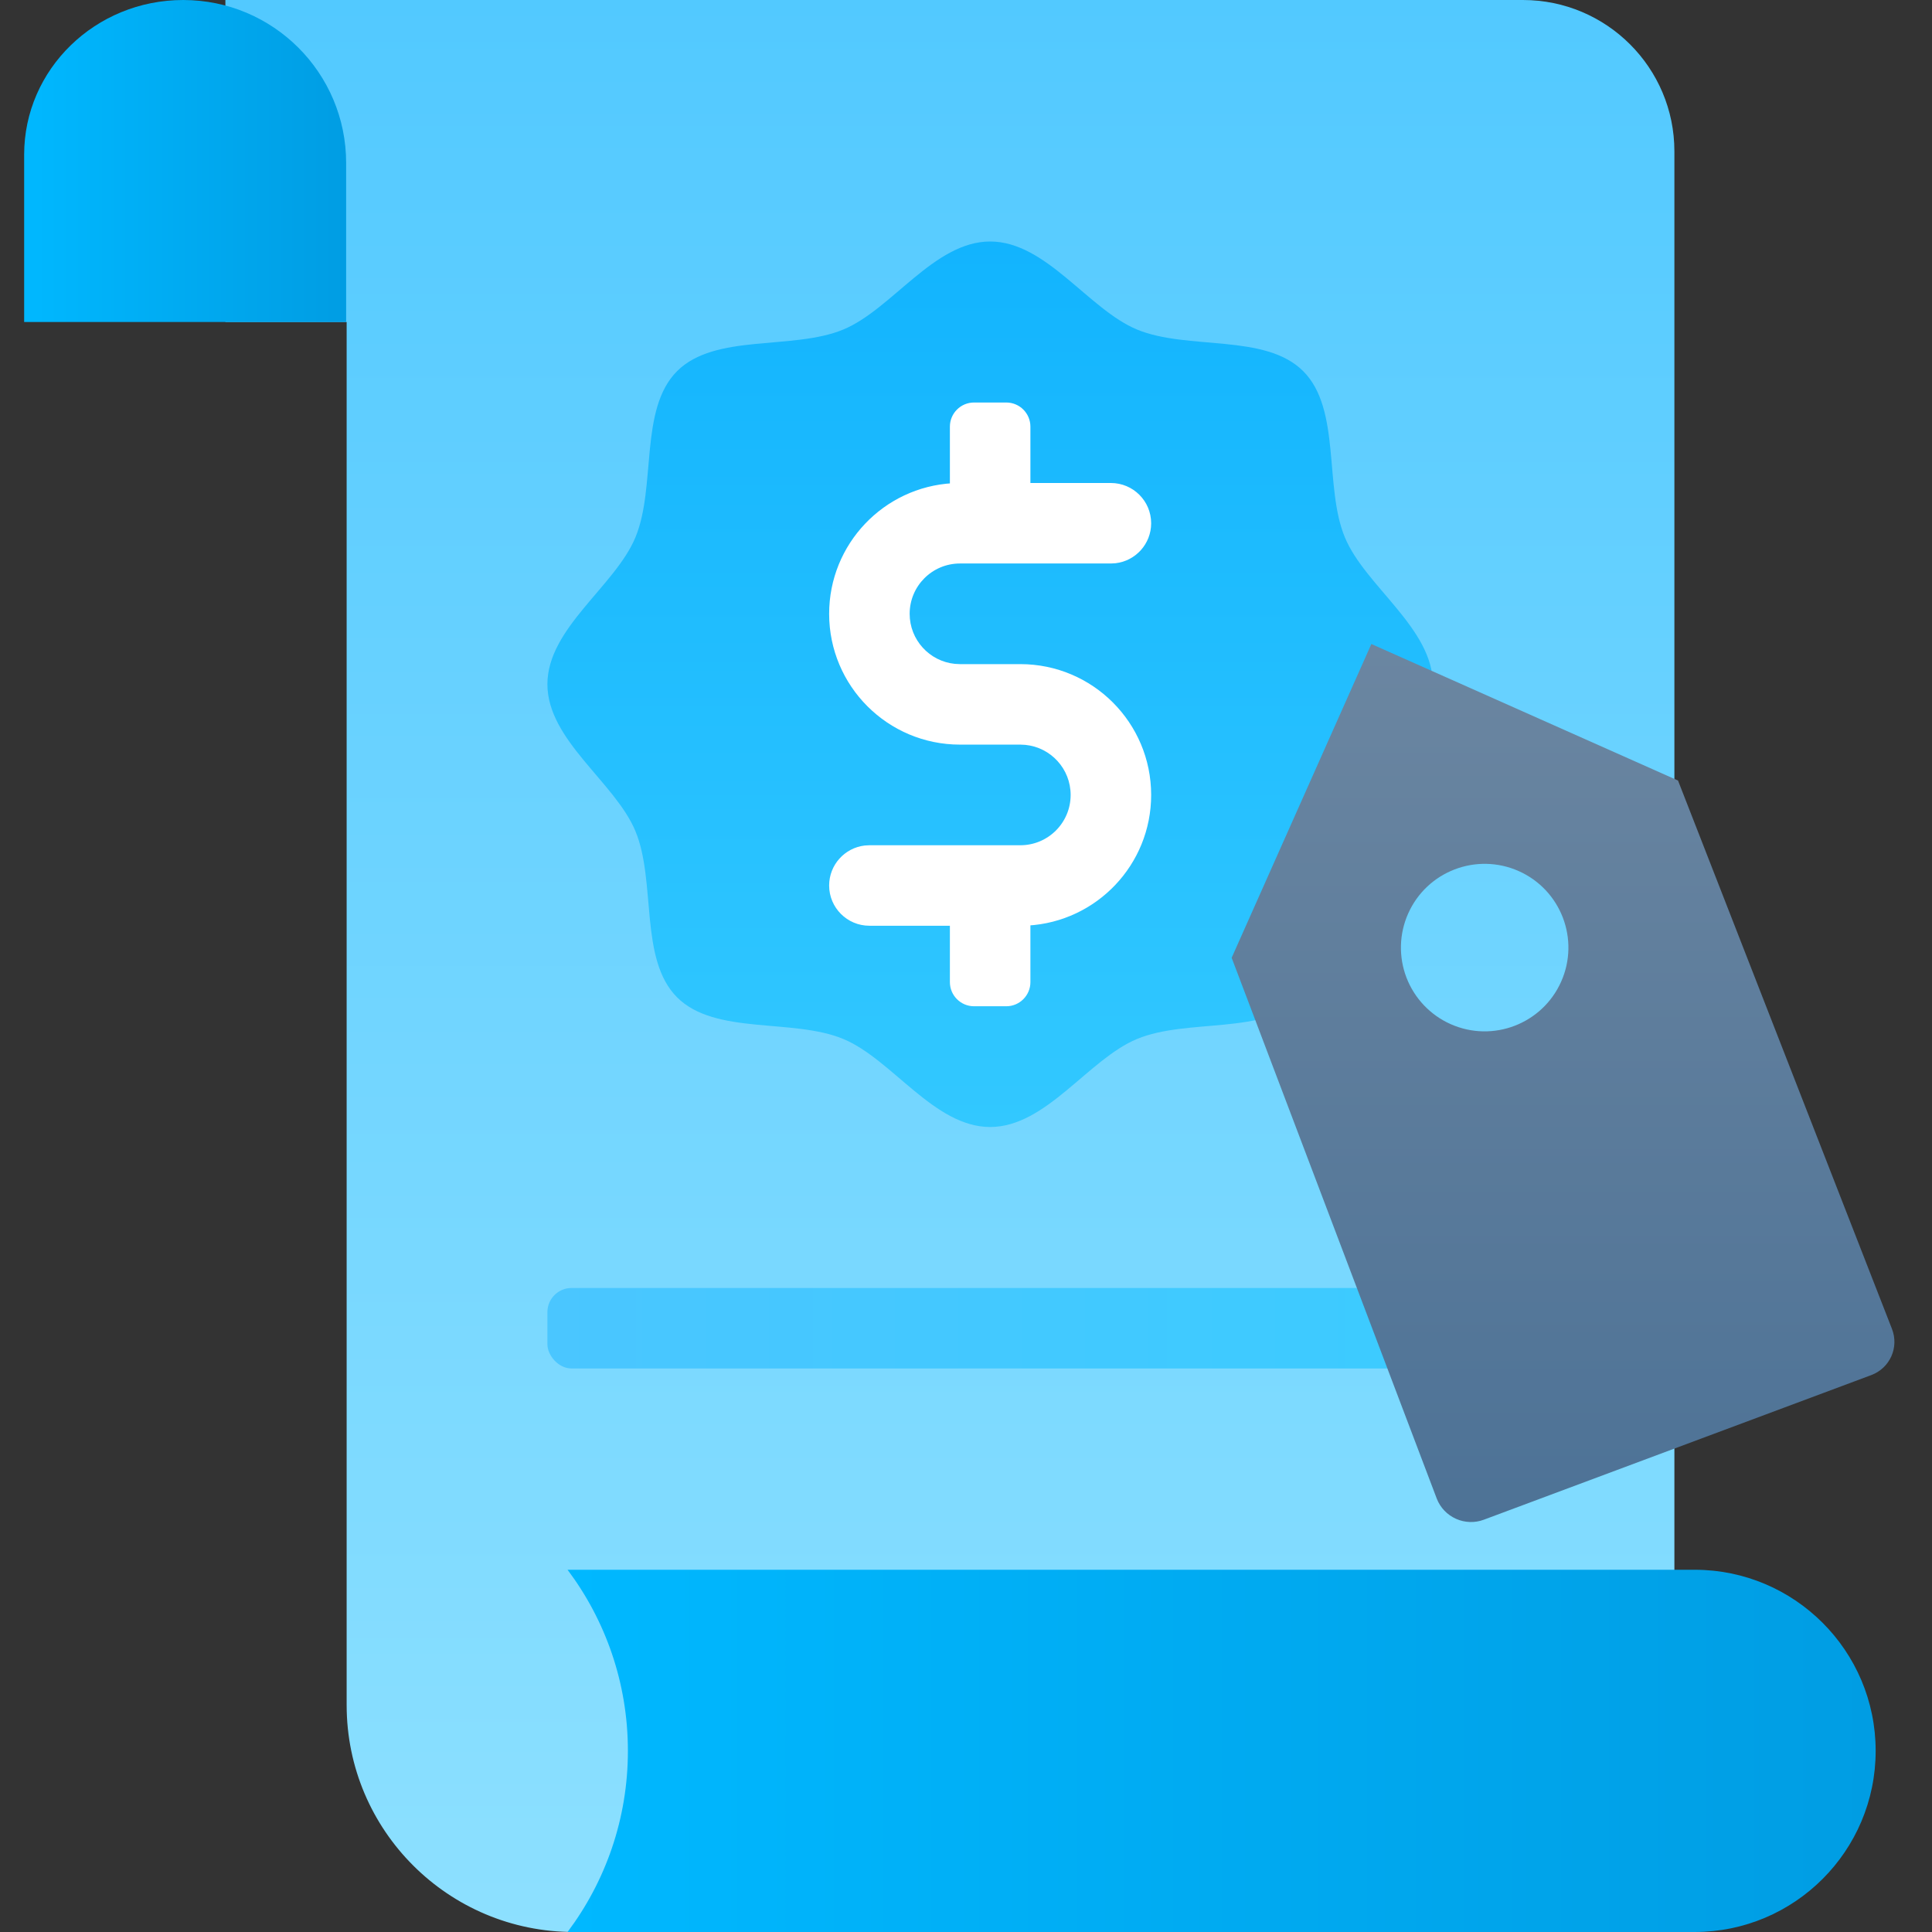
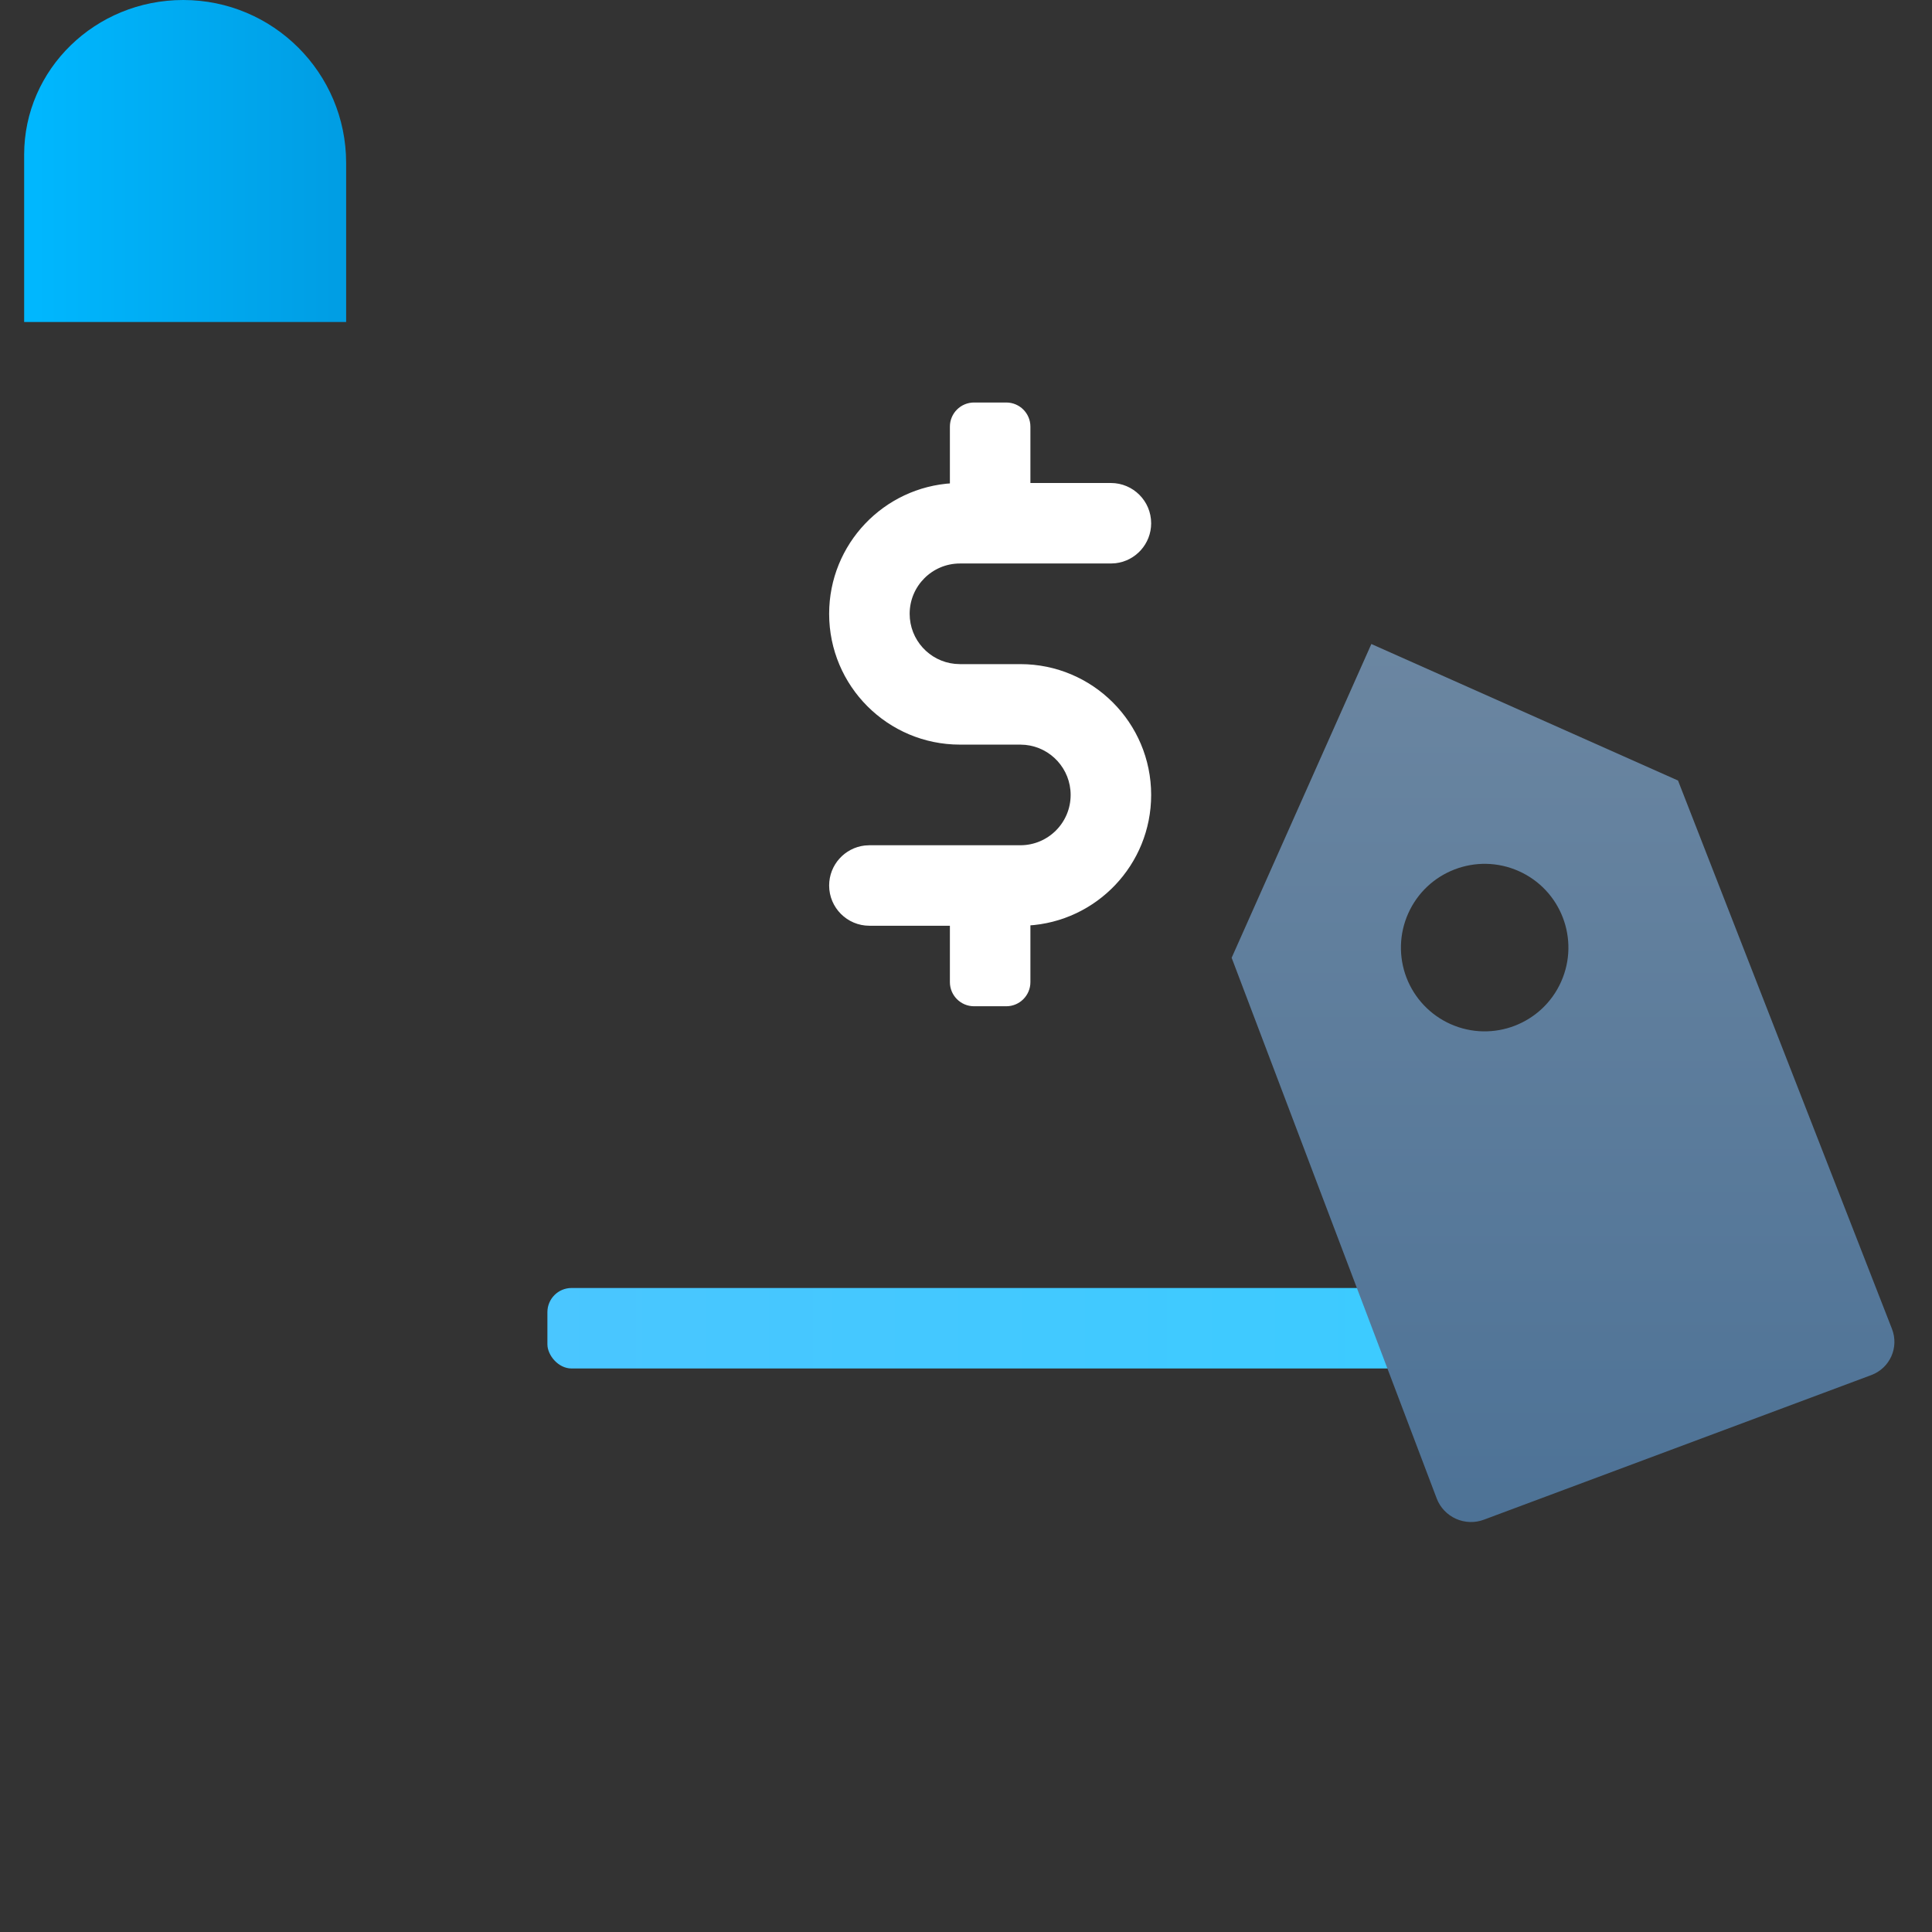
<svg xmlns="http://www.w3.org/2000/svg" width="80" height="80" viewBox="0 0 80 80" fill="none">
  <rect x="0" y="0" width="80" height="80" fill="#333333" stroke="none" />
-   <path fill-rule="evenodd" clip-rule="evenodd" d="M63.06 0H9.333V13.333H14.354V70.603C14.354 75.793 18.567 80 23.763 80H60.583C65.416 80 69.333 76.082 69.333 71.25V6.265C69.333 2.805 66.525 0 63.06 0Z" fill="url(#paint0_linear)" />
  <path fill-rule="evenodd" clip-rule="evenodd" d="M7.586 0C11.312 0 14.333 3.021 14.333 6.748V13.333H1V6.406C1 2.868 3.948 0 7.586 0Z" fill="url(#paint1_linear)" />
-   <path fill-rule="evenodd" clip-rule="evenodd" d="M55.688 34.416C54.82 36.508 55.54 39.721 53.964 41.297C52.387 42.873 49.175 42.153 47.083 43.021C45.065 43.857 43.321 46.667 41 46.667C38.679 46.667 36.934 43.857 34.917 43.021C32.825 42.153 29.612 42.873 28.036 41.297C26.46 39.72 27.18 36.508 26.312 34.416C25.476 32.399 22.667 30.653 22.667 28.333C22.667 26.013 25.476 24.268 26.312 22.25C27.18 20.159 26.46 16.946 28.036 15.369C29.612 13.793 32.825 14.513 34.917 13.646C36.934 12.809 38.679 10 41 10C43.321 10 45.065 12.809 47.083 13.646C49.175 14.513 52.388 13.793 53.964 15.37C55.54 16.946 54.82 20.159 55.688 22.25C56.524 24.268 59.333 26.013 59.333 28.333C59.333 30.653 56.524 32.399 55.688 34.416Z" fill="url(#paint2_linear)" />
-   <path fill-rule="evenodd" clip-rule="evenodd" d="M23.501 80C25.07 77.911 26 75.314 26 72.5C26 69.686 25.07 67.089 23.501 65H70.167C74.309 65 77.667 68.358 77.667 72.5C77.667 76.642 74.309 80 70.167 80H23.501Z" fill="url(#paint3_linear)" />
  <path d="M46 20C46.92 20 47.667 20.746 47.667 21.667C47.667 22.521 47.023 23.226 46.194 23.322L46 23.333H39.75C38.599 23.333 37.667 24.266 37.667 25.417C37.667 26.495 38.486 27.383 39.537 27.489L39.75 27.5H42.25C45.242 27.5 47.667 29.925 47.667 32.917C47.667 35.805 45.406 38.165 42.557 38.325L42.25 38.333H36C35.08 38.333 34.333 37.587 34.333 36.667C34.333 35.812 34.977 35.108 35.806 35.011L36 35H42.25C43.401 35 44.333 34.067 44.333 32.917C44.333 31.838 43.514 30.951 42.463 30.844L42.25 30.833H39.75C36.758 30.833 34.333 28.408 34.333 25.417C34.333 22.528 36.594 20.168 39.443 20.009L39.75 20H46Z" fill="white" />
  <path d="M39.333 17.667C39.333 17.114 39.781 16.667 40.333 16.667H41.667C42.219 16.667 42.667 17.114 42.667 17.667V21.667H39.333V17.667Z" fill="white" />
  <path d="M42.667 40.667C42.667 41.219 42.219 41.667 41.667 41.667H40.333C39.781 41.667 39.333 41.219 39.333 40.667V36.667H42.667V40.667Z" fill="white" />
  <rect x="22.667" y="53.333" width="36.667" height="3.333" rx="1" fill="url(#paint4_linear)" />
  <path fill-rule="evenodd" clip-rule="evenodd" d="M69.483 32.32L78.34 55.021C78.643 55.791 78.261 56.648 77.487 56.939L61.445 62.927C61.074 63.067 60.658 63.055 60.292 62.892C59.926 62.729 59.639 62.429 59.495 62.059L51 39.66L56.785 26.667L69.483 32.32ZM60.066 42.406C61.816 43.185 63.865 42.398 64.644 40.648C65.423 38.899 64.636 36.849 62.887 36.07C61.137 35.291 59.087 36.078 58.309 37.828C57.935 38.668 57.91 39.622 58.239 40.481C58.569 41.339 59.226 42.032 60.066 42.406Z" fill="url(#paint5_linear)" />
  <defs>
    <linearGradient id="paint0_linear" x1="9.333" y1="0" x2="9.333" y2="80" gradientUnits="userSpaceOnUse">
      <stop stop-color="#52C9FF" />
      <stop offset="1" stop-color="#8DE0FF" />
    </linearGradient>
    <linearGradient id="paint1_linear" x1="1" y1="13.333" x2="14.333" y2="13.333" gradientUnits="userSpaceOnUse">
      <stop stop-color="#00B8FF" />
      <stop offset="1" stop-color="#009DE3" />
    </linearGradient>
    <linearGradient id="paint2_linear" x1="22.667" y1="10" x2="22.667" y2="46.667" gradientUnits="userSpaceOnUse">
      <stop stop-color="#12B4FE" />
      <stop offset="1" stop-color="#32C8FF" />
    </linearGradient>
    <linearGradient id="paint3_linear" x1="23.501" y1="80" x2="77.667" y2="80" gradientUnits="userSpaceOnUse">
      <stop stop-color="#00B8FF" />
      <stop offset="1" stop-color="#009DE3" />
    </linearGradient>
    <linearGradient id="paint4_linear" x1="59.333" y1="53.333" x2="22.667" y2="53.333" gradientUnits="userSpaceOnUse">
      <stop stop-color="#3CCBFF" />
      <stop offset="1" stop-color="#4AC6FF" />
    </linearGradient>
    <linearGradient id="paint5_linear" x1="51" y1="26.667" x2="51" y2="63.024" gradientUnits="userSpaceOnUse">
      <stop stop-color="#6B86A1" />
      <stop offset="1" stop-color="#4D7296" />
    </linearGradient>
  </defs>
</svg>